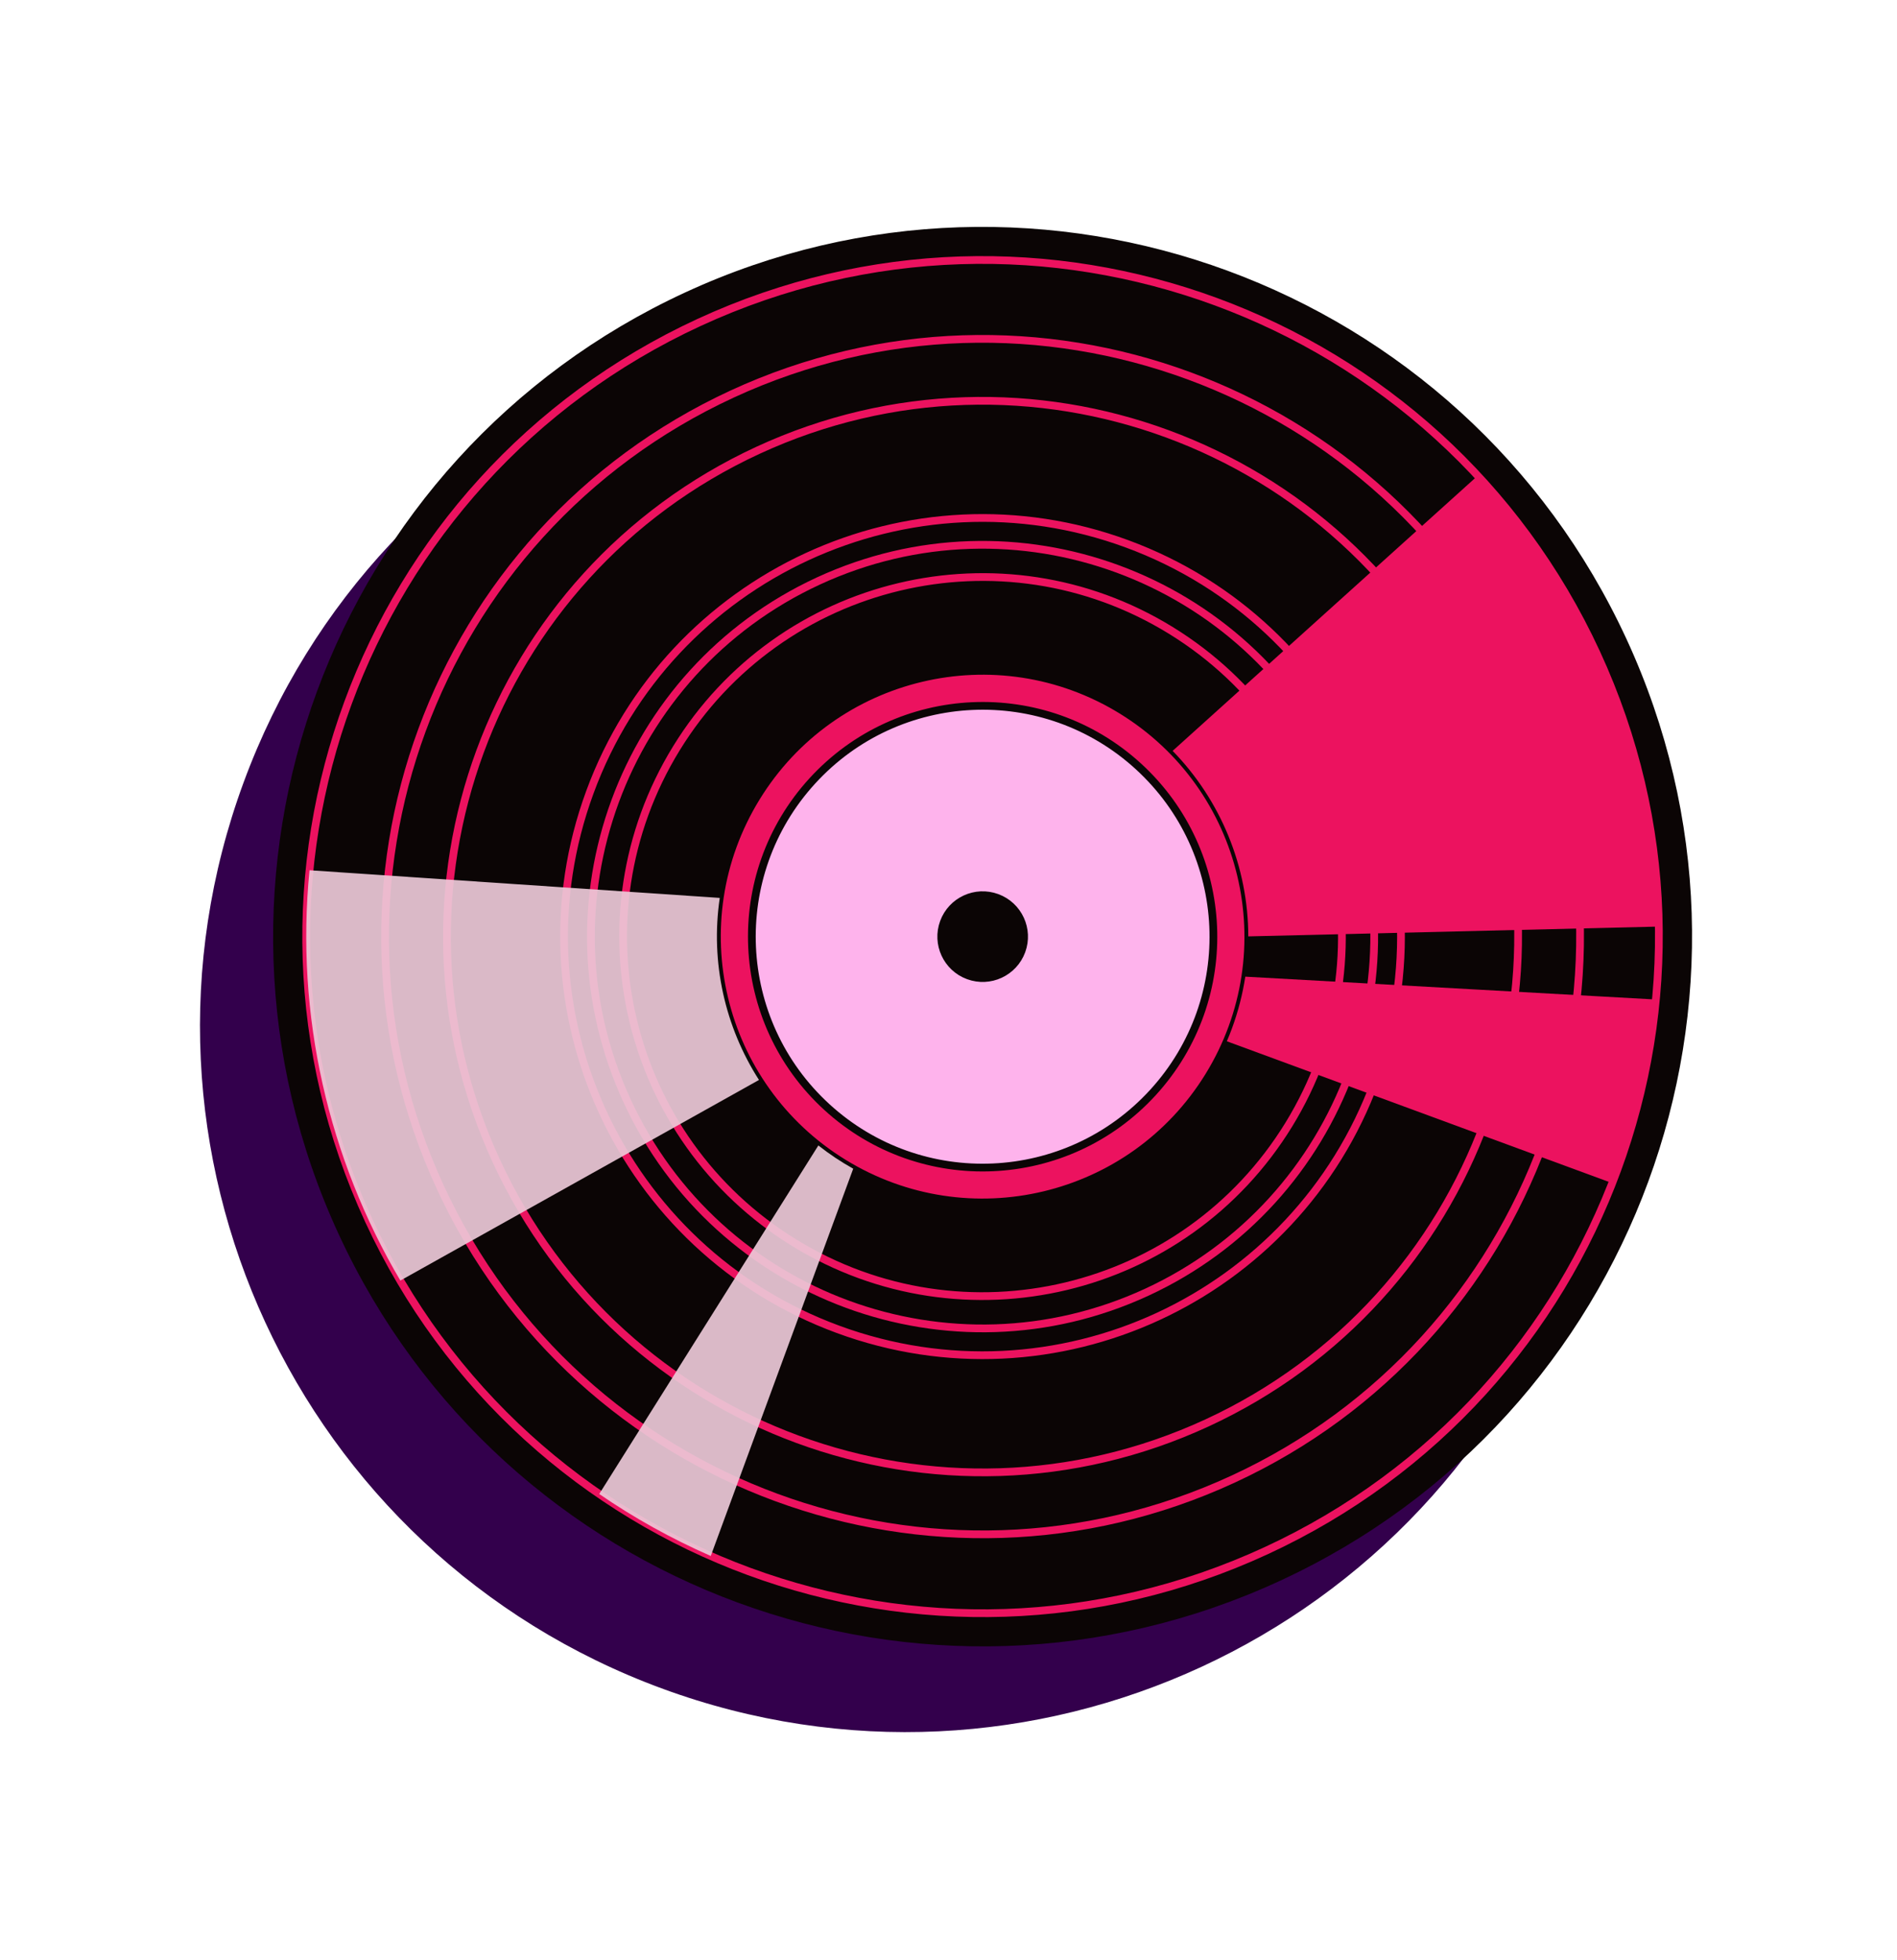
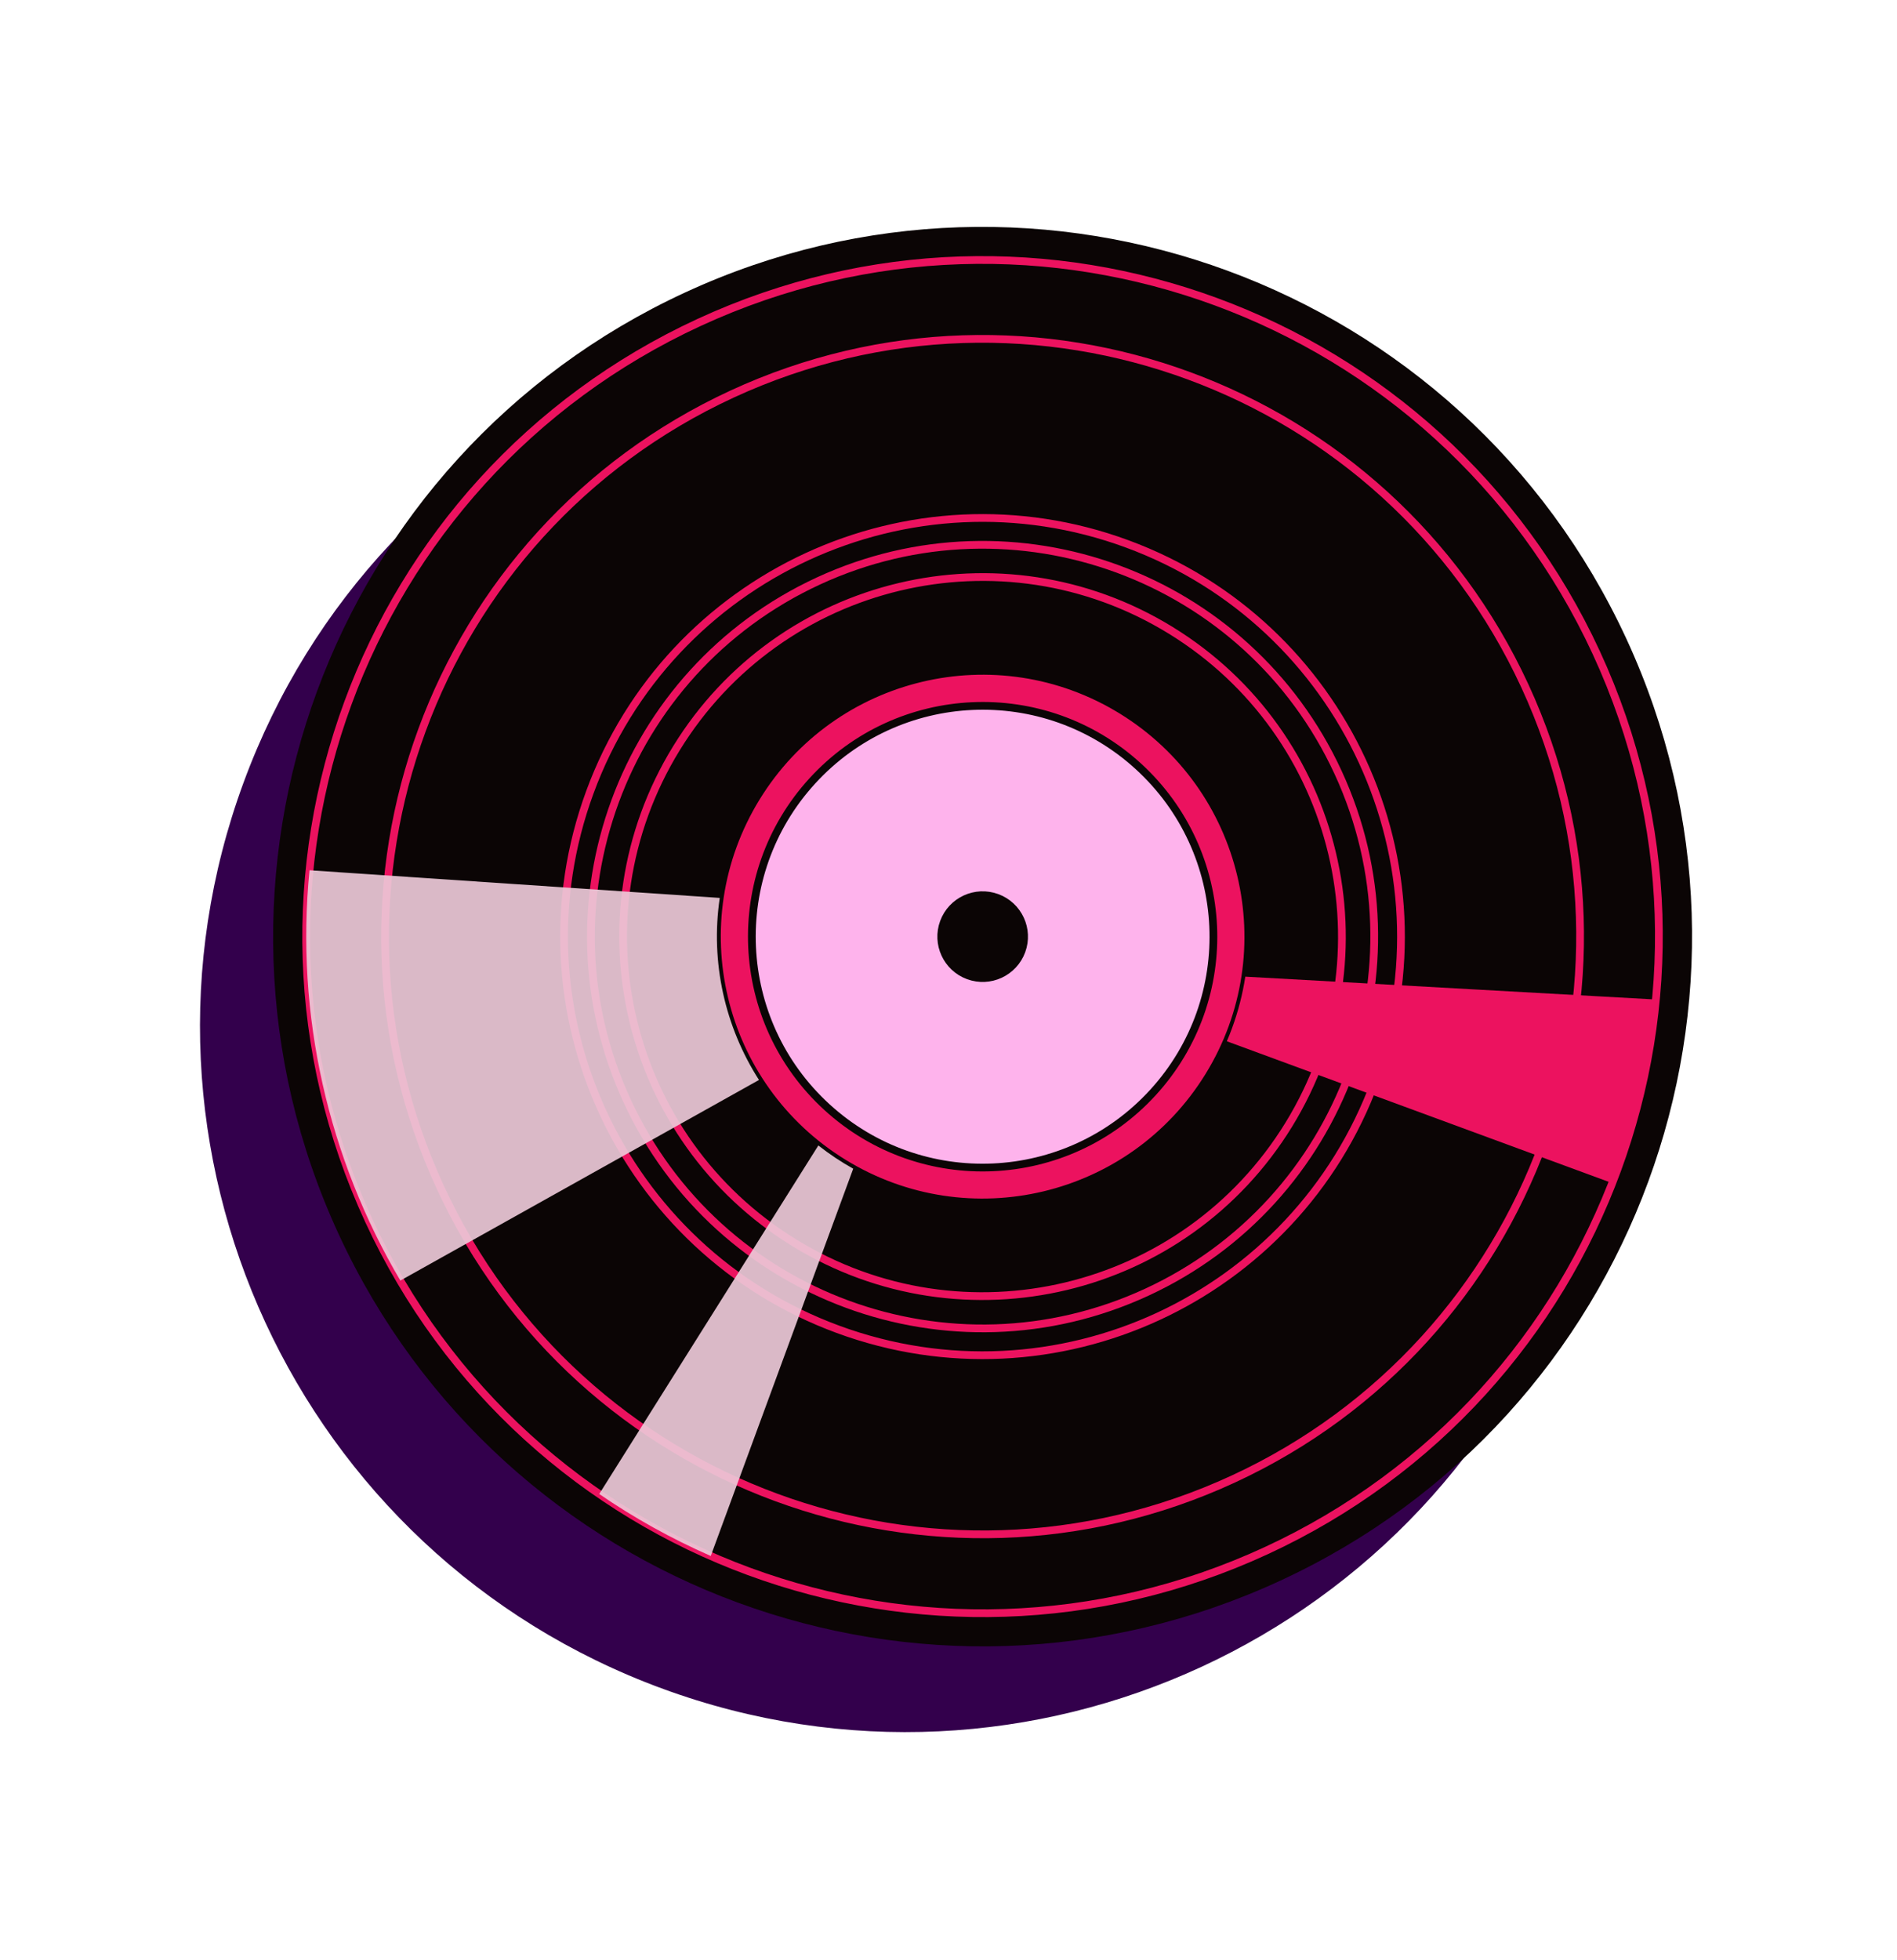
<svg xmlns="http://www.w3.org/2000/svg" width="122" height="126" viewBox="0 0 122 126" fill="none">
  <g clip-path="url(#clip0_2101_874)">
    <path d="M42.573 108.548C66.087 117.201 92.164 105.154 100.817 81.639C109.47 58.125 97.422 32.049 73.908 23.396C50.394 14.743 24.317 26.79 15.665 50.304C7.012 73.818 19.059 99.895 42.573 108.548Z" fill="#33004C" />
    <path d="M82.219 101.397C104.965 90.889 114.885 63.931 104.377 41.186C93.868 18.44 66.91 8.52 44.165 19.029C21.419 29.537 11.499 56.495 22.008 79.24C32.516 101.986 59.474 111.906 82.219 101.397Z" fill="#0B0505" stroke="#0B0505" stroke-width="0.498" stroke-linejoin="round" />
    <path d="M81.428 99.689C103.231 89.616 112.74 63.775 102.667 41.972C92.594 20.169 66.754 10.66 44.951 20.733C23.148 30.806 13.638 56.647 23.711 78.45C33.784 100.253 59.625 109.762 81.428 99.689Z" stroke="#EC125F" stroke-width="0.498" stroke-miterlimit="10" />
    <path d="M79.305 95.087C98.566 86.188 106.967 63.36 98.068 44.098C89.169 24.837 66.341 16.436 47.079 25.335C27.818 34.234 19.417 57.062 28.316 76.324C37.215 95.585 60.043 103.986 79.305 95.087Z" stroke="#EC125F" stroke-width="0.498" stroke-miterlimit="10" />
-     <path d="M77.632 91.472C94.897 83.496 102.428 63.033 94.451 45.768C86.474 28.502 66.012 20.972 48.746 28.949C31.481 36.925 23.951 57.388 31.927 74.653C39.904 91.919 60.367 99.449 77.632 91.472Z" stroke="#EC125F" stroke-width="0.498" stroke-miterlimit="10" />
    <path d="M53.897 85.46C67.842 90.592 83.307 83.447 88.438 69.502C93.57 55.557 86.425 40.092 72.48 34.961C58.535 29.829 43.07 36.974 37.939 50.919C32.807 64.864 39.952 80.329 53.897 85.46Z" stroke="#EC125F" stroke-width="0.498" stroke-miterlimit="10" />
    <path d="M73.753 83.071C86.378 77.239 91.885 62.275 86.052 49.65C80.219 37.024 65.255 31.518 52.63 37.351C40.005 43.184 34.498 58.147 40.331 70.772C46.164 83.398 61.127 88.904 73.753 83.071Z" stroke="#EC125F" stroke-width="0.498" stroke-miterlimit="10" />
    <path d="M82.878 72.31C89.561 61.435 86.163 47.203 75.289 40.52C64.415 33.837 50.182 37.234 43.499 48.109C36.816 58.983 40.214 73.216 51.088 79.899C61.962 86.582 76.195 83.184 82.878 72.31Z" stroke="#EC125F" stroke-width="0.498" stroke-miterlimit="10" />
    <path d="M77.749 69.162C82.691 61.124 80.181 50.601 72.142 45.659C64.104 40.717 53.581 43.227 48.639 51.266C43.698 59.304 46.208 69.826 54.246 74.768C62.284 79.71 72.807 77.2 77.749 69.162Z" fill="#EC125F" stroke="#0B0505" stroke-width="0.498" stroke-linejoin="round" />
    <path d="M74.151 70.231C79.681 64.18 79.258 54.792 73.207 49.262C67.156 43.733 57.769 44.155 52.239 50.206C46.709 56.257 47.132 65.645 53.183 71.174C59.233 76.704 68.621 76.281 74.151 70.231Z" fill="#FEB3EC" stroke="#0B0505" stroke-width="0.498" stroke-linejoin="round" />
    <path d="M65.698 61.133C65.189 62.514 63.658 63.222 62.277 62.713C60.896 62.205 60.189 60.674 60.697 59.293C61.205 57.912 62.736 57.205 64.117 57.713C65.498 58.221 66.206 59.752 65.698 61.133Z" fill="#0B0505" stroke="#0B0505" stroke-width="0.498" stroke-linejoin="round" />
    <path d="M103.688 76.064C103.795 75.787 103.904 75.512 104.007 75.231C105.34 71.61 106.157 67.925 106.502 64.256L80.088 62.786C79.917 63.899 79.634 65.013 79.23 66.111C79.127 66.391 79.018 66.667 78.901 66.94L103.691 76.062L103.688 76.064Z" fill="#EC125F" />
-     <path d="M95.035 30.582L75.414 48.271C78.508 51.442 80.275 55.732 80.28 60.197L106.684 59.566C106.522 48.775 102.321 38.424 95.036 30.58L95.035 30.582Z" fill="#EC125F" />
    <path d="M54.87 75.131C54.075 74.687 53.328 74.187 52.63 73.638L38.538 96.044C40.761 97.573 43.158 98.909 45.71 100.029L54.872 75.132L54.87 75.131Z" fill="#EBC9D8" fill-opacity="0.92" />
    <path d="M46.288 57.724L19.906 55.946C18.981 65.265 21.13 74.493 25.748 82.323L48.811 69.427C46.63 66.019 45.675 61.871 46.289 57.722L46.288 57.724Z" fill="#EBC9D8" fill-opacity="0.92" />
  </g>
  <defs>
    <clipPath id="clip0_2101_874">
      <rect width="93.648" height="98.097" fill="white" transform="translate(33.871 0.816) rotate(20.203)" />
    </clipPath>
  </defs>
</svg>